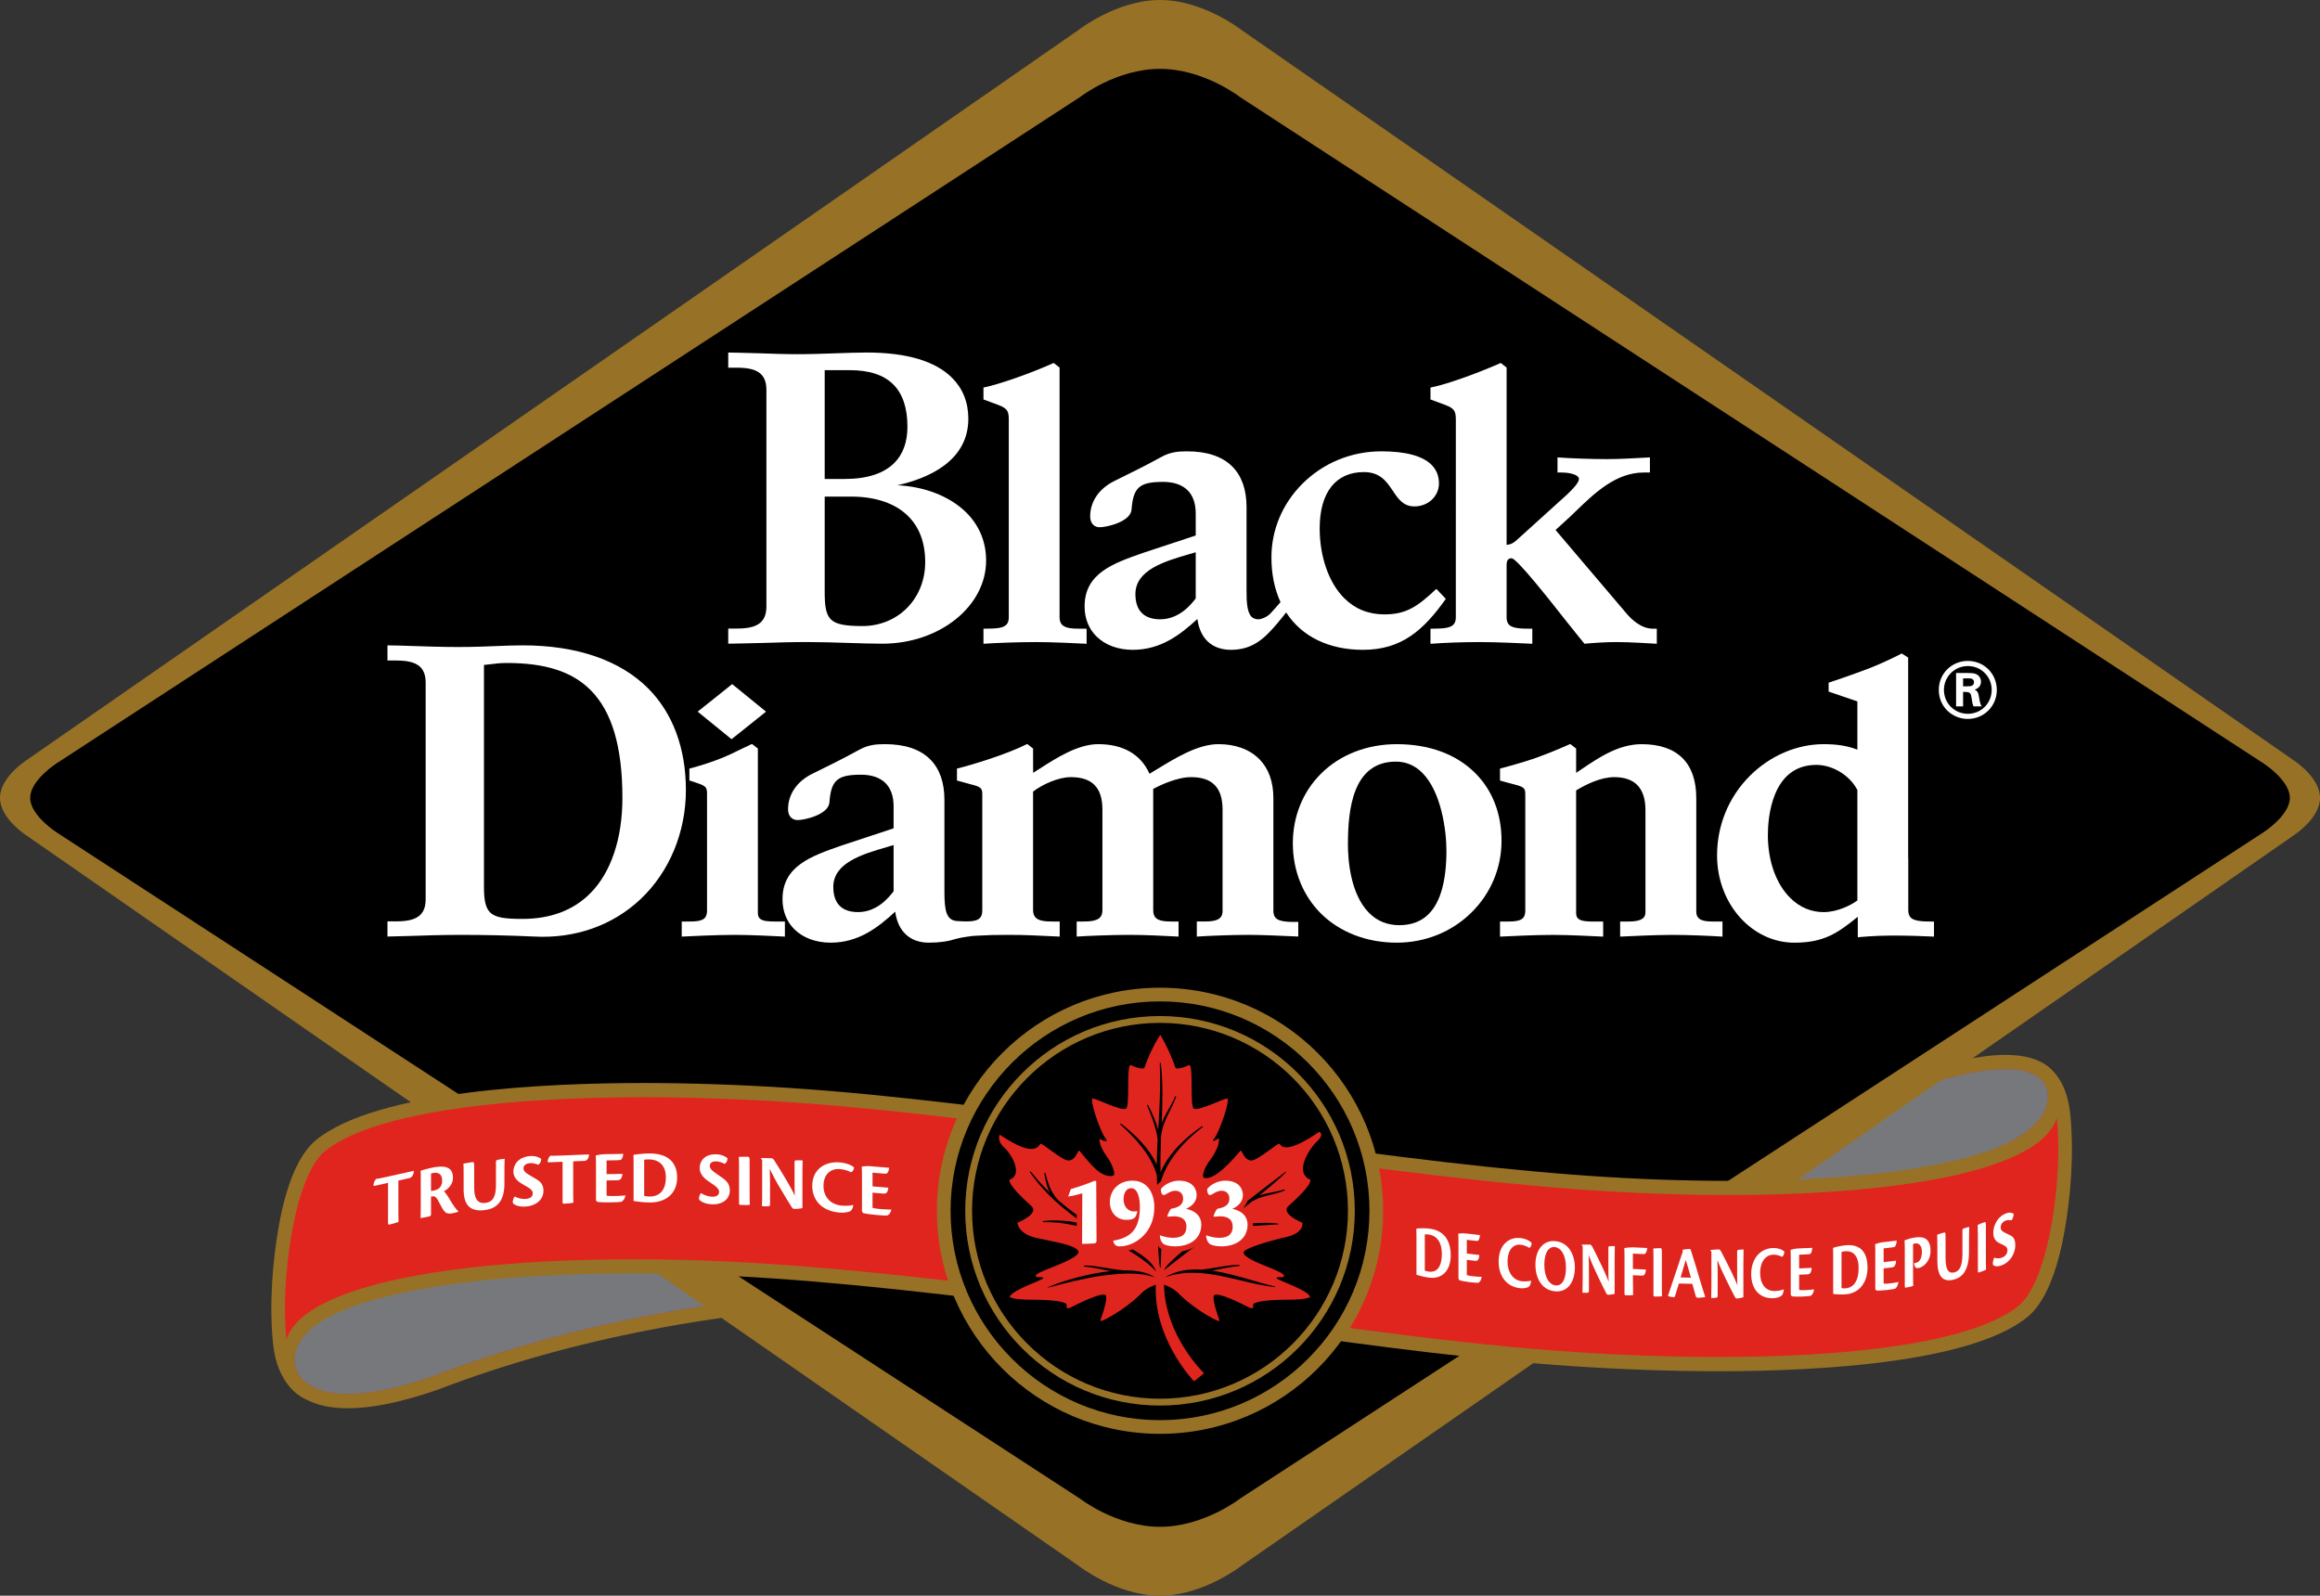
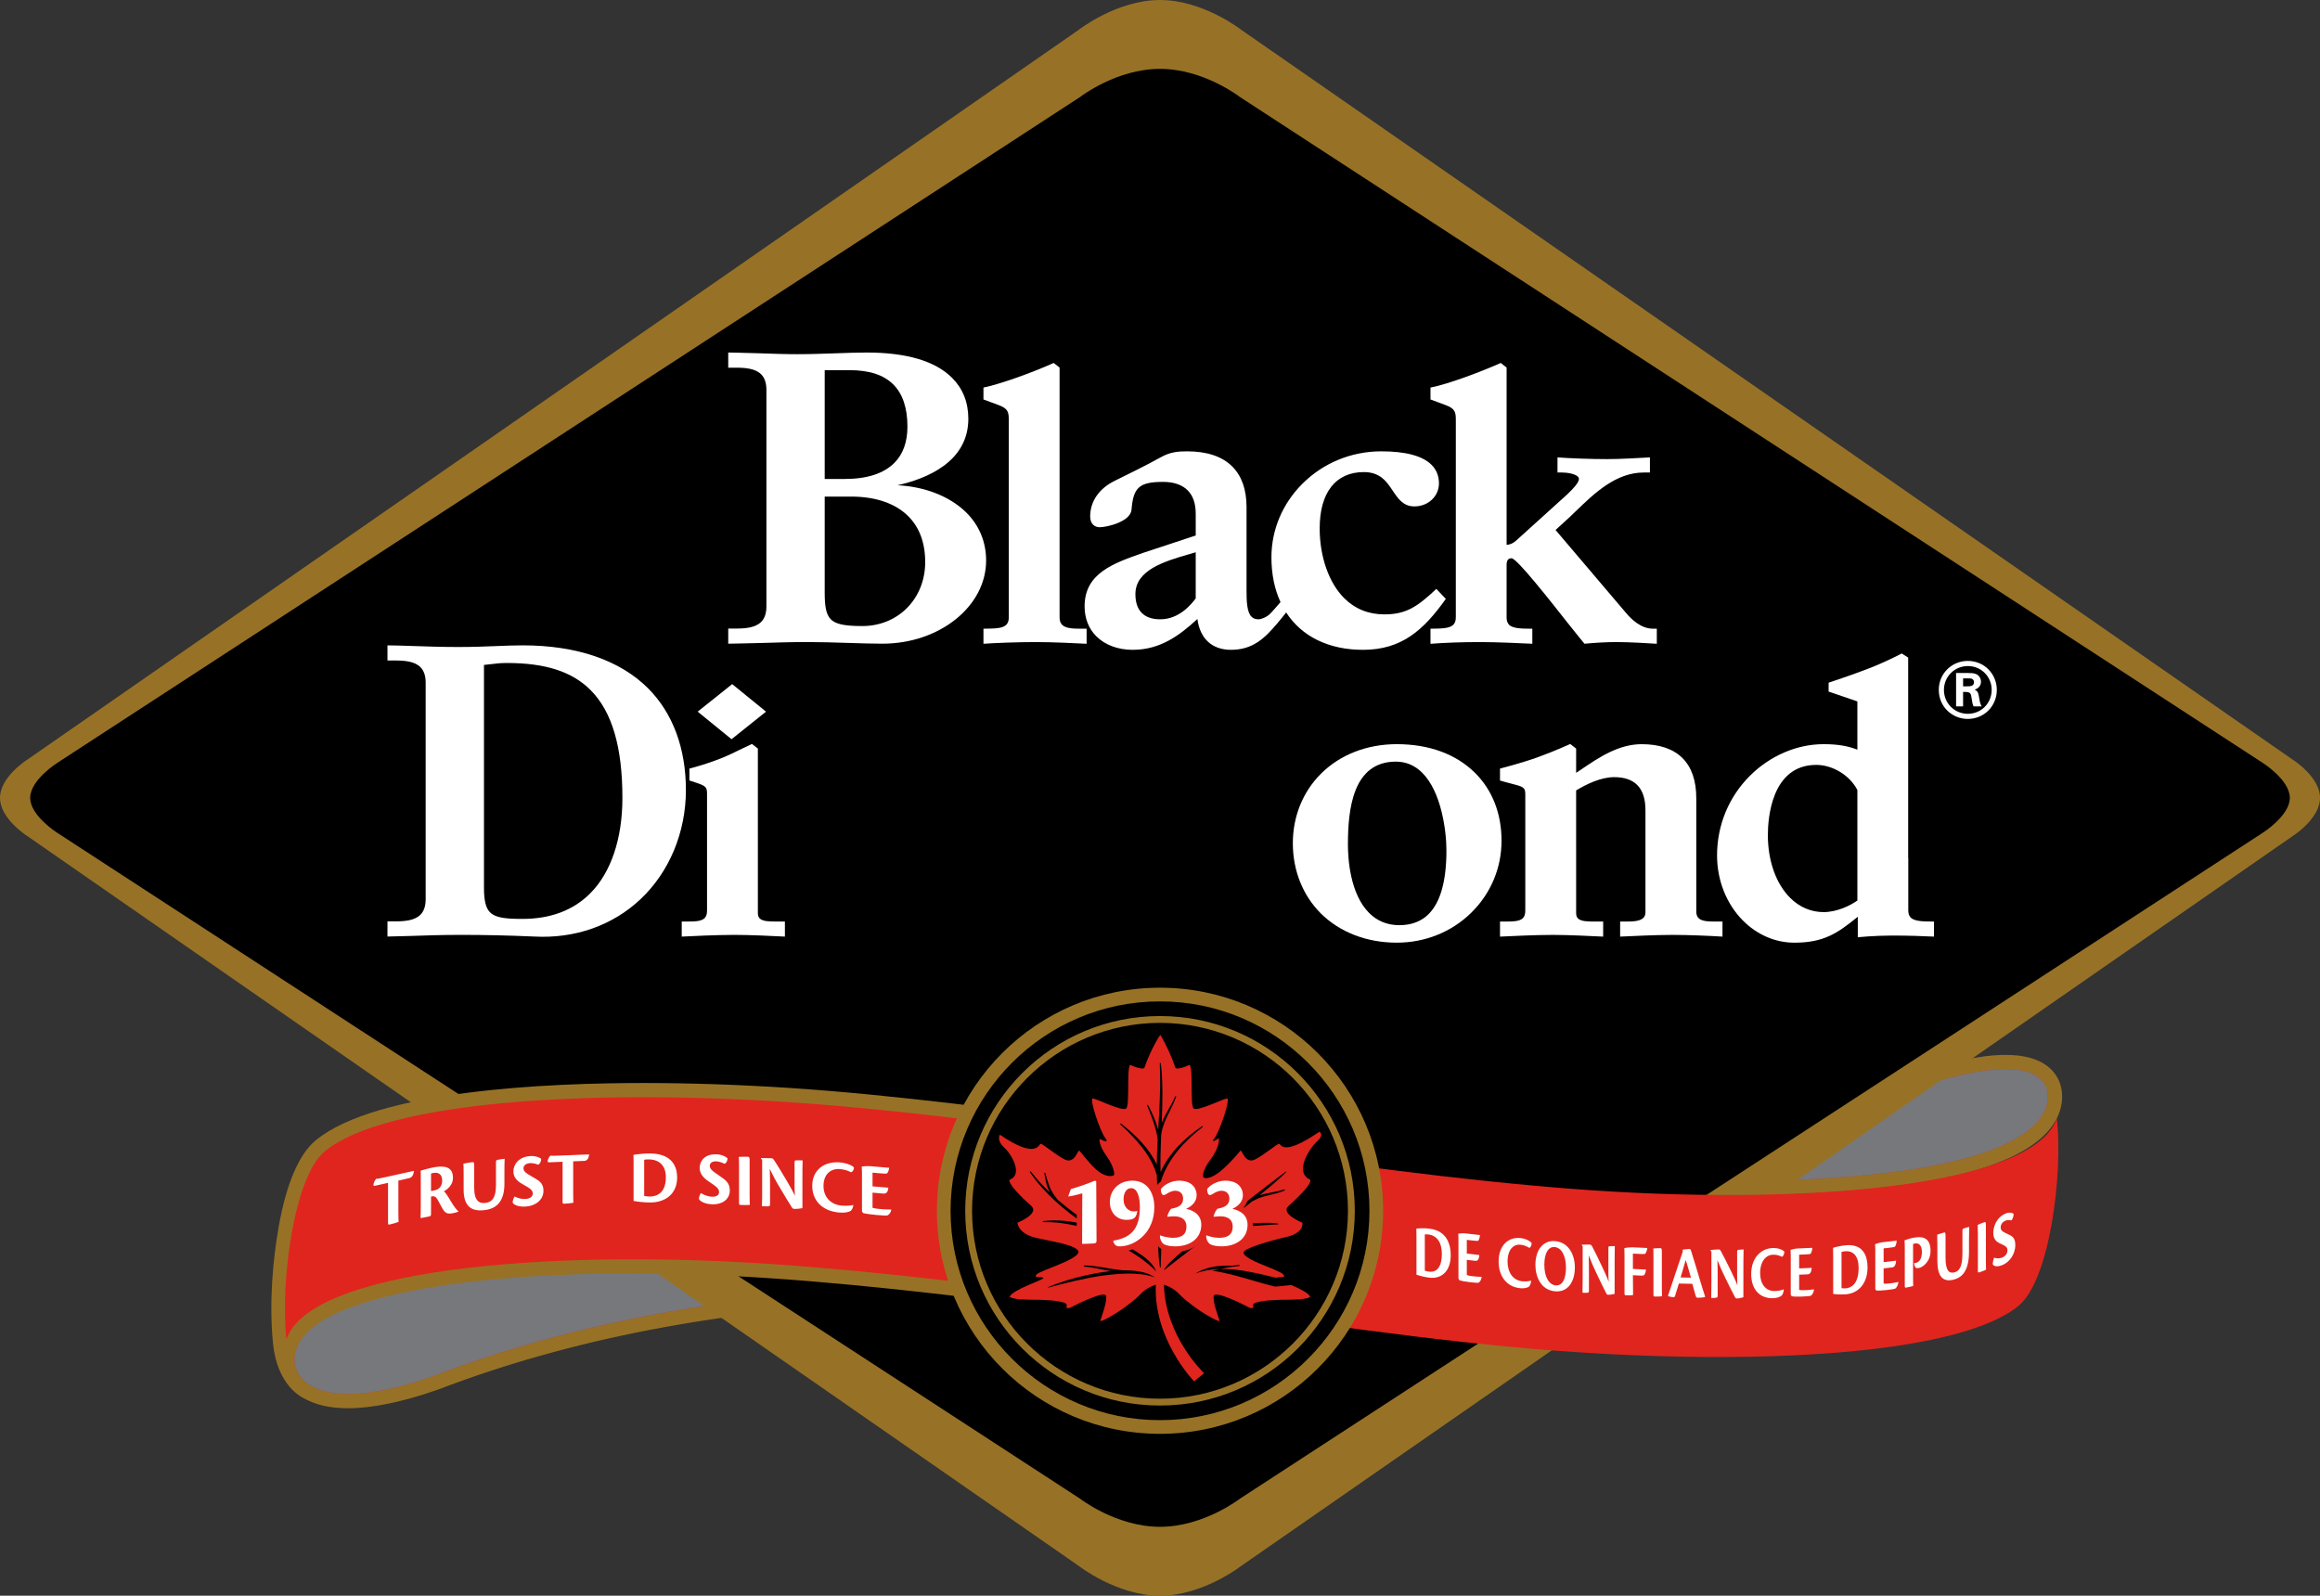
<svg xmlns="http://www.w3.org/2000/svg" xmlns:xlink="http://www.w3.org/1999/xlink" version="1.1" id="Layer_1" x="0px" y="0px" width="424.063px" height="291.701px" viewBox="0 0 424.063 291.701" enable-background="new 0 0 424.063 291.701" xml:space="preserve">
  <rect x="0" y="0" width="424.063" height="291.701" fill="#333333" stroke="none" />
  <path fill="#E0251E" d="M315.494,217.242c-1.28,0-2.584-0.007-3.911-0.021c-14.948-0.156-33.733-1.496-46.742-3.334  c-0.667-0.094-1.151-0.682-1.117-1.354c0.035-0.673,0.577-1.207,1.249-1.232c37.384-1.402,62.4-5.385,83.648-13.318  c7.553-2.557,13.595-3.846,17.998-3.846c6.047,0,8.082,2.419,8.725,4.449c0.363,1.146,0.708,3.476-1.067,6.171  c-3.776,5.732-14.688,9.531-32.43,11.292C334.224,216.841,325.356,217.242,315.494,217.242" />
  <path fill="#977226" d="M366.619,195.437c4.942,0,6.902,1.697,7.485,3.541c1.03,3.257-0.097,12.573-32.387,15.777  c-7.218,0.75-15.968,1.188-26.217,1.188c-1.278,0-2.579-0.007-3.905-0.021c-14.952-0.155-33.671-1.499-46.573-3.321  c33.46-1.254,60.336-4.544,84.054-13.399C357.197,196.452,362.799,195.437,366.619,195.437 M366.62,192.836L366.62,192.836  c-4.547,0-10.729,1.313-18.378,3.901c-0.025,0.009-0.05,0.018-0.075,0.027c-21.111,7.882-46.007,11.841-83.242,13.236  c-1.345,0.05-2.43,1.12-2.499,2.465c-0.068,1.345,0.899,2.52,2.233,2.708c13.06,1.846,31.912,3.19,46.91,3.348  c1.335,0.014,2.645,0.021,3.932,0.021c9.903,0,18.815-0.403,26.486-1.201c18.138-1.8,29.371-5.793,33.374-11.868  c1.514-2.298,1.959-4.95,1.222-7.279C375.949,196.192,373.813,192.836,366.62,192.836" />
  <g>
    <g>
      <defs>
        <rect id="SVGID_1_" x="265.022" y="195.437" width="109.312" height="20.506" />
      </defs>
      <clipPath id="SVGID_2_">
        <use xlink:href="#SVGID_1_" overflow="visible" />
      </clipPath>
      <path clip-path="url(#SVGID_2_)" fill="#77787B" d="M311.597,215.921c-14.953-0.155-33.671-1.499-46.574-3.321    c33.46-1.254,60.336-4.544,84.054-13.399c18.629-6.304,23.993-3.49,25.028-0.223c1.031,3.257-0.096,12.573-32.386,15.777    C333.601,215.599,323.545,216.046,311.597,215.921" />
    </g>
  </g>
  <path fill="#E0251E" d="M63.625,256.132c-8.128,0-10.265-3.967-10.807-5.672c-0.362-1.142-0.706-3.459,1.055-6.161  c3.763-5.773,14.674-9.681,32.43-11.611c8.548-0.969,18.615-1.461,29.916-1.461l0.347,0.001c14.948,0.013,33.733,1.174,46.744,2.888  c0.667,0.089,1.157,0.671,1.128,1.344c-0.028,0.673-0.565,1.213-1.237,1.244c-31.87,1.498-59.232,6.772-83.65,16.121  C73.231,255.024,67.886,256.132,63.625,256.132" />
  <path fill="#977226" d="M116.213,232.526c0.118,0,0.235,0,0.353,0c14.953,0.015,33.671,1.179,46.574,2.878  c-33.514,1.576-60.662,7.249-84.054,16.205c-6.756,2.352-11.767,3.223-15.46,3.223c-6.49,0-8.908-2.689-9.568-4.766  c-1.031-3.247,0.096-12.574,32.386-16.087C94.481,233.068,104.42,232.526,116.213,232.526 M116.213,229.927  c-11.346,0-21.46,0.495-30.062,1.47c-18.152,1.975-29.382,6.077-33.368,12.193c-1.499,2.302-1.938,4.949-1.203,7.264  c0.628,1.979,3.059,6.578,12.046,6.578c4.406,0,9.895-1.132,16.315-3.366c0.025-0.009,0.05-0.018,0.075-0.026  c24.286-9.3,51.516-14.545,83.246-16.037c1.345-0.063,2.419-1.144,2.476-2.488c0.056-1.345-0.924-2.511-2.258-2.687  c-13.061-1.722-31.913-2.887-46.912-2.9H116.213z" />
  <g>
    <g>
      <defs>
        <rect id="SVGID_3_" x="53.829" y="232.526" width="109.311" height="22.306" />
      </defs>
      <clipPath id="SVGID_4_">
        <use xlink:href="#SVGID_3_" overflow="visible" />
      </clipPath>
      <path clip-path="url(#SVGID_4_)" fill="#77787B" d="M116.565,232.526c14.953,0.015,33.671,1.179,46.574,2.879    c-33.514,1.575-60.662,7.249-84.054,16.204c-18.628,6.482-23.993,1.715-25.028-1.543c-1.031-3.246,0.096-12.574,32.386-16.087    C94.562,233.06,104.618,232.516,116.565,232.526" />
    </g>
  </g>
  <path fill="#977226" d="M212.032,291.701c7.905,0,14.874-5.468,14.874-5.468L419.18,152.756c0,0,4.884-3.104,4.884-6.907  c0-3.805-4.884-6.908-4.884-6.908L226.906,5.467c0,0-6.969-5.467-14.876-5.467c-7.907,0-14.875,5.467-14.875,5.467L4.882,138.94  c0,0-4.882,3.104-4.882,6.908c0,3.803,4.882,6.907,4.882,6.907l192.273,133.478C197.155,286.233,204.123,291.701,212.032,291.701" />
  <path d="M212.032,279.106c7.994,0,14.602-5.135,14.602-5.135l187.028-121.776c0,0,4.886-3.096,4.886-6.347s-4.886-6.345-4.886-6.345  L226.634,17.729c0,0-6.607-5.139-14.604-5.139s-14.602,5.139-14.602,5.139L10.4,139.504c0,0-4.882,3.094-4.882,6.345  s4.882,6.347,4.882,6.347l187.028,121.776C197.428,273.972,204.034,279.106,212.032,279.106" />
  <path fill="#FFFFFF" d="M150.744,67.659v19.9h-0.018h3.652c4.09,0,7.145-0.987,9.087-2.93c1.593-1.585,2.402-3.823,2.402-6.643  c0-3.396-0.868-5.989-2.571-7.692c-1.77-1.77-4.402-2.629-8.044-2.629h-4.526L150.744,67.659z M150.744,90.778v17.503  c0,2.35,0.186,4,1.122,4.936c0.886,0.887,2.506,1.229,5.765,1.229c3.124,0,6.011-1.159,8.123-3.27  c2.167-2.169,3.361-5.157,3.361-8.41c0-3.521-1.041-6.342-3.091-8.395c-2.349-2.347-5.964-3.593-10.458-3.593h-4.84H150.744z   M163.975,88.703c4.975,0.226,9.58,1.999,12.554,4.899c2.437,2.367,3.719,5.432,3.719,8.862c0,8.381-8.508,15.206-18.972,15.206  c-1.877,0-3.983-0.07-6.207-0.14c-2.5-0.082-5.082-0.163-7.669-0.163c-2.682,0-5.639,0.094-8.248,0.174  c-2.18,0.064-6.04,0.129-6.04,0.129v-2.768h1.36c1.787,0,3.59-0.15,4.652-1.211c0.647-0.644,0.964-1.577,0.964-2.847V71.269  c0-1.267-0.317-2.199-0.964-2.846c-1.062-1.063-2.865-1.209-4.652-1.209h-1.36v-2.771c0,0,3.744,0.068,5.708,0.138  c2.242,0.082,4.567,0.166,6.912,0.166c2.377,0,4.732-0.084,7.008-0.162c2.032-0.073,3.953-0.142,5.683-0.142  c7.286,0,12.54,1.559,15.607,4.629c1.968,1.967,2.967,4.488,2.967,7.48c0,7.846-7.531,10.949-13.015,12.168L163.975,88.703z" />
  <path fill="#FFFFFF" d="M184.391,76.8c0-1.52-0.153-2.109-1.877-2.757c-0.43-0.143-0.871-0.312-1.293-0.481  c-0.424-0.164-1.459-0.539-1.459-0.539v-2.174c2.889-0.594,8.596-2.592,12.835-4.499l1.078,0.842v45.672  c0,0.599,0.159,1.045,0.467,1.354c0.656,0.656,1.963,0.71,3.364,0.71h1.11v2.757c-1.937-0.098-6.214-0.312-9.272-0.312  c-3.244,0-7.616,0.163-9.582,0.312v-2.757c1.921-0.026,3.451,0,4.165-0.71c0.316-0.31,0.464-0.756,0.464-1.354V76.8z" />
  <path fill="#FFFFFF" d="M275.37,99.606c0.615-0.041,1.128-0.258,1.652-0.686c-0.011,0.01,9.48-8.578,9.48-8.578  c0.979-0.935,2.109-2.106,2.109-2.802c0-0.146-0.063-0.276-0.188-0.406c-0.501-0.498-1.854-0.759-2.935-0.759h-0.8v-2.759  c2.402,0.173,6.063,0.312,9.039,0.312c2.58,0,5.698-0.203,7.855-0.314v2.762h-1.113c-5.115,0-9.029,3.778-12.477,7.114l-0.993,0.957  l-2.664,2.438l12.798,15.066c1.119,1.357,2.886,2.976,4.984,2.976h0.725v2.759c-1.457-0.091-4.971-0.313-7.391-0.313  c-1.802,0-3.951,0.126-5.828,0.307c0,0-1.729-2.092-3.204-3.974c-2.968-3.771-9.146-11.627-10.104-11.649  c-0.462,0-0.929,0.151-0.929,1.245v9.563c0,0.598,0.151,1.034,0.454,1.35c0.723,0.714,2.451,0.716,4.248,0.714v2.754  c-2.126-0.099-6.525-0.309-9.583-0.309c-3.271,0-6.534,0.123-9.032,0.318v-2.764c1.829-0.023,3.453,0,4.164-0.709  c0.314-0.311,0.468-0.757,0.468-1.354V76.8c0-1.52-0.157-2.109-1.884-2.756c-0.425-0.144-0.869-0.313-1.294-0.482  c-0.416-0.165-1.454-0.54-1.454-0.54v-2.174c3.293-0.619,9.909-3.162,12.837-4.499l1.076,0.842v32.389L275.37,99.606z" />
  <path fill="#FFFFFF" d="M218.561,100.956c-0.402,0.121-0.827,0.243-1.27,0.372c-4.346,1.266-9.755,2.839-9.755,7.278  c0,1.515,0.393,2.677,1.172,3.449c0.764,0.767,1.893,1.155,3.359,1.155c3.573,0,5.759-2.86,6.494-3.812V100.956z M218.561,93.893  c0-1.853-0.496-3.286-1.481-4.268c-1-1.002-2.543-1.533-4.463-1.533c-4.343,0-5.479,0.994-5.787,5.069  c-0.175,2.218-4.521,3.221-5.82,3.221c-0.48,0-0.899-0.162-1.206-0.47c-0.349-0.351-0.537-0.867-0.537-1.496  c0-2.745,1.625-5.11,4.455-6.502l0.184-0.095c2.519-1.232,5.372-2.632,8.277-4.233c1.771-0.995,3.231-1.078,4.824-1.078  c3.626,0,6.4,0.933,8.24,2.776c1.725,1.728,2.602,4.22,2.602,7.407v15.24c0,1.978,0.07,3.971,0.91,4.813  c0.317,0.31,0.73,0.466,1.267,0.466c0.615,0,1.577-0.479,2.024-0.902c0.412-0.388,1.625-1.795,2.01-2.239  c-1.102-2.386-1.661-5.139-1.661-8.187c0-5.023,2.007-9.796,5.648-13.438c3.834-3.826,8.956-5.938,14.445-5.938  c4.448,0,7.537,0.83,9.179,2.473c0.893,0.896,1.349,2.033,1.349,3.384c0,2.357-1.971,4.21-4.484,4.21  c-2.041,0-2.975-1.394-3.956-2.858c-1.128-1.68-2.289-3.417-5.302-3.417c-5.124,0-8.06,3.745-8.06,10.283  c0,5.186,1.673,9.958,4.483,12.767c1.97,1.966,4.437,2.964,7.347,2.964c4.042,0,6.089-1.467,9.495-4.661l1.732,1.829  c-4.119,5.784-8.121,9.311-15.154,9.311c-6.22,0-11.187-2.423-14.031-6.834c-0.311,0.394-0.946,1.214-1.655,2.042  c-2.233,2.624-4.407,4.792-8.425,4.792c-3.45,0-5.665-2.02-6.143-5.635c-3.16,2.897-6.699,5.635-11.821,5.635  c-2.697,0-5.059-0.88-6.66-2.481c-1.4-1.399-2.138-3.29-2.138-5.464c0-6.048,5.224-7.868,10.752-9.799  c0.01,0,8.265-2.727,9.561-3.156V93.893z" />
  <path fill="#FFFFFF" d="M88.463,121.538v40.726c0,2.382,0.331,3.731,1.113,4.516c1.007,1.008,2.853,1.199,5.918,1.199  c5.128,0,9.289-1.565,12.374-4.653c3.804-3.801,5.899-10.001,5.899-17.456c0-9.354-1.907-15.81-5.833-19.734  c-3.367-3.366-8.232-4.94-15.295-4.94c-1.177,0-1.939,0.099-2.819,0.206c-0.425,0.051-0.855,0.103-1.367,0.152L88.463,121.538z   M72.188,168.431c1.789,0,3.587-0.149,4.653-1.208c0.649-0.647,0.964-1.58,0.964-2.845v-39.58c0-1.268-0.315-2.198-0.964-2.848  c-1.066-1.059-2.864-1.21-4.653-1.21h-1.364v-2.766c1.416,0.016,2.685,0.049,4.377,0.11c2.475,0.084,5.558,0.191,8.569,0.191  c2.784,0,5.06-0.095,7.071-0.175c1.636-0.067,3.192-0.127,4.734-0.127c9.831,0,17.742,2.713,22.877,7.845  c4.527,4.53,6.921,10.965,6.921,18.613c0,7.688-3.012,14.952-8.273,19.923c-5.113,4.832-12.03,7.264-19.481,6.847  c-4.692-0.206-9.091-0.303-13.456-0.303c-3.329,0-6.818,0.115-9.37,0.204c-1.63,0.054-3.969,0.099-3.969,0.099v-2.771H72.188z" />
  <path fill="#FFFFFF" d="M138.528,166.915c0,0.428,0.112,0.748,0.335,0.974c0.57,0.57,1.838,0.57,3.176,0.57h1.43v2.756  c-2.277-0.112-6.218-0.315-9.192-0.315c-3.292,0-8.28,0.239-9.665,0.315v-2.756h0.802c1.481,0,2.758,0,3.384-0.623  c0.292-0.299,0.439-0.746,0.439-1.369v-21.14c0-1.164,0-1.56-1.52-2.083l-0.571-0.199c-0.385-0.135-1.135-0.369-1.135-0.369v-2.177  l0.189-0.048c2.042-0.539,3.977-1.176,5.904-1.948c1.007-0.41,2.035-0.911,3.025-1.402c0.721-0.359,2.319-1.102,2.319-1.102  l1.08,0.839V166.915z" />
-   <path fill="#FFFFFF" d="M163.338,154.482c-0.401,0.123-0.826,0.246-1.267,0.377c-4.346,1.263-9.756,2.839-9.756,7.274  c0,1.515,0.395,2.675,1.166,3.451c0.768,0.77,1.9,1.151,3.366,1.151c3.57,0,5.758-2.855,6.491-3.813V154.482z M163.336,151.422  l0.002-4.005c0-1.847-0.496-3.28-1.478-4.261c-1.002-1.008-2.544-1.538-4.462-1.538c-4.347,0-5.486,0.995-5.793,5.071  c-0.171,2.218-4.518,3.223-5.818,3.223c-0.481,0-0.898-0.165-1.206-0.473c-0.35-0.35-0.535-0.869-0.535-1.496  c0-2.739,1.626-5.113,4.452-6.504l0.185-0.088c2.518-1.235,5.374-2.637,8.28-4.238c1.766-0.995,3.231-1.076,4.825-1.076  c3.622,0,6.399,0.936,8.236,2.776c1.729,1.723,2.604,4.217,2.604,7.41v16.784c0,3.433,0.345,5.199,2.231,5.354  c0,0,1.523,0.129,2.503,0.053c1.347-0.106,2.187-0.469,2.187-1.948v-21.139c0-1.071-0.08-1.428-1.699-1.846  c-0.471-0.109-0.929-0.247-1.375-0.377c-0.441-0.132-1.556-0.42-1.556-0.42v-2.187c3.018-0.742,9.182-2.64,12.843-4.496l1.068,0.835  l0.011,4.439l1.087-0.688c3.161-2.032,7.095-4.553,10.811-4.553c4.561,0,7.798,1.873,9.372,5.415l1.266-0.768  c3.569-2.178,7.614-4.647,11.328-4.647c3.103,0,5.675,0.936,7.44,2.698c1.728,1.724,2.61,4.146,2.61,7.187v20.545  c0,1.655,1.059,1.986,3.284,2.068h1.264l0.002,2.668c-3-0.127-6.607-0.304-9.041-0.304c-3.13,0-7.293,0.164-9.504,0.315v-2.757h1.35  c1.11,0,2.329-0.086,2.925-0.682c0.29-0.285,0.432-0.693,0.432-1.234v-18.524c0-2.071-0.479-3.548-1.46-4.531  c-0.954-0.952-2.366-1.421-4.325-1.421c-2.594,0-5.788,1.561-6.892,2.146l0.004,22.183c0,0.63,0.152,1.088,0.468,1.398  c0.583,0.58,1.731,0.666,2.889,0.666h1.272v2.757c-3.153-0.161-6.066-0.315-9.035-0.315c-3.065,0-7.985,0.19-9.587,0.315v-2.757  h1.19c1.15,0,2.423-0.086,3.045-0.71c0.317-0.315,0.469-0.758,0.469-1.354v-18.376c0-2.071-0.48-3.548-1.46-4.531  c-0.948-0.952-2.366-1.421-4.328-1.421c-2.258,0-5.145,1.316-6.887,2.636v21.692c0,0.59,0.159,1.035,0.478,1.354  c0.657,0.653,1.886,0.71,3.196,0.71h1.192v2.757c-4.009-0.188-6.372-0.315-9.272-0.315c-2.896,0-3.577,0.036-5.831,0.151  l-0.782,0.045c0,0-2.045,0.238-3.01,0.518c-1.482,0.476-3.075,0.711-5.016,0.711c-3.449,0-5.672-2.063-6.156-5.678l0.001,0.012  c-3.154,2.898-6.685,5.666-11.808,5.666c-2.691,0-5.054-0.882-6.656-2.482c-1.396-1.4-2.138-3.292-2.138-5.465  c0-6.052,5.224-7.869,10.759-9.798C153.787,154.578,162.02,151.861,163.336,151.422" />
  <path fill="#FFFFFF" d="M246.382,154.367c0,2.6,0.376,9.032,3.893,12.545c1.473,1.468,3.323,2.214,5.505,2.214  c2.207,0,4.017-0.682,5.363-2.038c2.154-2.153,3.244-6.058,3.244-11.601c0-3.64-0.928-10.731-4.419-14.22  c-1.351-1.354-2.975-2.038-4.817-2.038C247.295,139.229,246.382,147.863,246.382,154.367 M255.308,136.037  c5.926,0,10.889,1.831,14.354,5.296c3.14,3.139,4.797,7.414,4.797,12.365c0,4.993-1.974,9.669-5.559,13.173  c-3.594,3.518-8.426,5.453-13.593,5.453c-5.498,0-10.433-1.912-13.905-5.374c-3.28-3.286-5.089-7.834-5.089-12.809  c0-4.876,1.815-9.378,5.117-12.681C244.926,137.962,249.854,136.037,255.308,136.037" />
  <path fill="#FFFFFF" d="M288.094,144.494c1.881-1.141,4.516-2.43,6.962-2.43c1.841,0,3.255,0.482,4.204,1.433  c0.999,0.999,1.506,2.545,1.506,4.595v18.677c0,0.432-0.128,0.766-0.378,1.02c-0.67,0.671-2.144,0.671-3.216,0.671h-1.033v2.756  c1.983-0.094,6.526-0.315,9.581-0.315c2.899,0,6.737,0.164,9.125,0.315v-2.756h-1.196c-1.255,0-2.551,0-3.178-0.631  c-0.282-0.279-0.416-0.675-0.416-1.209v-20.697c0-3.202-0.844-5.666-2.515-7.337c-1.694-1.691-4.204-2.548-7.465-2.548  c-4.2,0-7.764,2.398-10.908,4.521l-1.063,0.708l-0.01,0.006v-4.434l-1.076-0.835c0,0-3.008,1.369-5.976,2.433  c-2.966,1.068-6.864,2.063-6.864,2.063v2.188c0,0,2.462,0.688,2.936,0.795c1.614,0.418,1.687,0.776,1.687,1.846v21.14  c0,0.621-0.144,1.07-0.438,1.369c-0.624,0.623-1.903,0.623-3.386,0.623h-0.798v2.756c1.993-0.094,6.377-0.315,9.663-0.315  c2.973,0,7.146,0.219,9.192,0.315v-2.756h-1.433c-1.336,0-2.598,0-3.171-0.571c-0.227-0.225-0.336-0.548-0.336-0.973V144.494z" />
  <path fill="#FFFFFF" d="M348.806,156.831v9.563c0,0.596,0.145,1.04,0.454,1.348c0.714,0.718,2.449,0.718,4.247,0.718v2.756  c-2.132-0.101-4.625-0.193-7.684-0.193c-3.275,0-6.245,0.314-6.245,0.314v-3.748c-3.722,3.025-6.229,4.736-11.592,4.736  c-3.461,0-6.792-1.43-9.377-4.02c-3.026-3.022-4.756-7.362-4.756-11.921c0-5.521,2.129-10.692,5.995-14.556  c3.682-3.679,8.588-5.792,13.476-5.792c2.479,0,4.353,0.3,6.16,0.998l0.018,0.003v-8.819l-5.255-1.791v-1.63  c0,0,4.478-1.483,7.344-2.603c3.376-1.318,6.021-2.737,6.021-2.737l1.175,0.753v36.6L348.806,156.831z M339.502,164.616v-20.191  c-1.374-2.693-4.518-4.599-7.511-4.599c-8.209,0-8.85,9.813-8.85,12.823c0,4.707,1.479,8.888,4.065,11.471  c1.71,1.711,3.828,2.616,6.117,2.616C335.902,166.736,338.384,165.429,339.502,164.616" />
  <polygon fill="#FFFFFF" points="139.777,130.291 133.87,135.006 133.715,135.131 133.556,135.001 127.766,130.287 127.522,130.093   127.768,129.897 133.673,125.186 133.831,125.057 133.989,125.186 139.777,129.897 140.02,130.095 " />
  <path fill-rule="evenodd" clip-rule="evenodd" fill="#FFFFFF" d="M359.674,120.818c-2.855,0-5.29,2.251-5.29,5.303  c0,3.143,2.526,5.303,5.29,5.303c2.988,0,5.301-2.343,5.316-5.272C365.004,123.252,362.753,120.818,359.674,120.818   M359.687,130.485c-2.41,0-4.363-1.913-4.363-4.364c0-2.398,1.913-4.364,4.377-4.364c2.492,0,4.364,1.993,4.351,4.377  C364.037,128.545,362.152,130.485,359.687,130.485 M361.707,127.266c-0.135-0.861-0.404-1.011-0.767-1.198  c0.215-0.081,1.157-0.377,1.157-1.441c0-0.552-0.296-1.213-1.037-1.455c-0.39-0.134-0.808-0.134-1.428-0.147h-2.088v6.102h1.28  v-2.64h0.309c1.051,0.026,1.119,0.2,1.28,1.319c0.068,0.484,0.135,0.942,0.323,1.32h1.469  C361.909,128.585,361.829,128.02,361.707,127.266 M359.593,125.461h-0.768v-1.455h0.579c0.754,0,0.835,0,1.037,0.081  c0.31,0.135,0.378,0.445,0.378,0.619C360.819,125.474,360.064,125.461,359.593,125.461" />
  <path fill="#977226" d="M117.899,197.978c-17.694-0.017-49.041,1.321-60.177,10.468c-3.164,2.599-5.442,8.234-6.771,15.761  c-1.094,6.195-1.771,13.891-1.057,21.3c0.736,7.648,5.122,10.082,6.401,10.347c-2.66-2.413-3.339-6.589-2.09-9.43  c1.306-2.97,4.633-6.901,19.411-10.096c10.757-2.325,25.35-3.546,42.203-3.531c8.18,0.009,16.673,0.308,25.244,0.891  c19.501,1.327,40.845,3.953,71.123,8.042l2.946,0.397v-2.972v-29.876v-2.282l-2.263-0.298c-2.482-0.327-5.038-0.667-7.651-1.014  c-19.591-2.605-41.797-5.559-60.949-6.808C135.235,198.288,126.363,197.985,117.899,197.978" />
  <path fill-rule="evenodd" clip-rule="evenodd" fill="#E0251E" d="M212.532,209.275c-20.797-2.737-46.78-6.392-68.429-7.804  c-37.219-2.428-73.709-0.066-84.729,8.983c-5.704,4.685-8.16,24.078-7.022,34.408c4.115-12.663,46.775-16.636,88.886-13.771  c20.178,1.372,41.982,4.101,71.294,8.059V209.275z" />
  <path fill="#FFFFFF" d="M70.928,216.232l-2.4,0.535c-0.235,0.052-0.331-0.025-0.221-0.414c0.124-0.447,0.29-0.652,0.441-0.854  c0.235,0.005,0.635-0.071,1.959-0.365l4.952-1.103c-0.069,0.884-0.441,1.19-0.745,1.314l-2.096,0.467v5.855  c0,0.966,0.027,1.422,0.042,1.699c-0.414,0.162-0.995,0.333-1.615,0.472c-0.22,0.049-0.317,0.028-0.317-0.182V216.232z" />
  <path fill="#FFFFFF" d="M78.785,221.952c0,0.281-0.07,0.349-0.336,0.417c-0.392,0.104-1.271,0.254-1.579,0.302  c0.027-0.564,0.042-1.394,0.042-2.57v-4.692c0-0.687,0-1.022-0.028-1.396c0.349-0.138,1.957-0.556,2.628-0.66  c2.292-0.355,3.284,0.274,3.284,1.998c0,1.232-0.992,2.073-1.663,2.429c0.223,0.134,0.684,0.805,1.146,1.602  c0.643,1.105,1.174,1.793,1.509,2.049v0.042c-0.125,0.104-0.769,0.273-1.188,0.339c-0.601,0.093-1.006,0.03-1.37-0.376  c-0.307-0.345-0.558-0.88-1.16-1.991c-0.419-0.775-0.726-0.798-1.061-0.745c-0.084,0.013-0.155,0.023-0.224,0.034V221.952z   M78.785,217.724c0.307-0.006,1.09-0.226,1.271-0.353c0.21-0.13,0.769-0.553,0.769-1.562c0-1.135-0.698-1.53-1.495-1.407  c-0.182,0.029-0.42,0.079-0.545,0.127V217.724z" />
  <path fill="#FFFFFF" d="M86.674,217.088c0,2.521,0.971,2.924,1.997,2.816c1.041-0.108,1.984-0.641,1.984-3.26v-4.23  c0-0.28,0.113-0.348,0.31-0.396c0.422-0.087,0.998-0.161,1.279-0.189c-0.027,0.563-0.042,1.391-0.042,2.554v2.031  c0,3.796-2.025,4.637-3.756,4.817c-2.476,0.259-3.7-0.916-3.7-3.774v-2.927c0-0.938-0.013-1.512-0.042-1.803  c0.267-0.07,1.351-0.254,1.66-0.284c0.267-0.029,0.31,0.106,0.31,0.793V217.088z" />
  <path fill="#FFFFFF" d="M96.955,211.33c0.917-0.062,1.706,0.275,1.96,0.511c0.028,0.265-0.112,0.848-0.55,1.074  c-0.338-0.159-1.014-0.323-1.452-0.293c-0.832,0.057-1.227,0.462-1.227,0.938c0,0.603,0.452,0.895,1.777,1.658  c0.987,0.563,1.875,1.021,1.875,2.435c0,1.793-1.565,2.797-3.214,2.909c-0.974,0.066-1.692-0.122-2.059-0.363  c-0.268-0.163-0.352-0.284-0.352-0.466c0-0.309,0.239-0.913,0.366-1.006c0.508,0.287,1.325,0.499,1.96,0.454  c0.832-0.057,1.34-0.399,1.34-1.016c0-0.49-0.254-0.823-1.791-1.656c-1.452-0.782-1.748-1.646-1.748-2.374  c0-1.022,0.719-2.641,3.101-2.804L96.955,211.33z" />
  <path fill="#FFFFFF" d="M102.834,212.377l-2.458,0.101c-0.24,0.011-0.339-0.084-0.227-0.452c0.128-0.426,0.297-0.602,0.453-0.775  c0.24,0.046,0.65,0.043,2.006-0.013l5.073-0.209c-0.071,0.87-0.452,1.111-0.763,1.18l-2.147,0.089v5.854  c0,0.967,0.028,1.428,0.042,1.708c-0.424,0.088-1.018,0.154-1.654,0.18c-0.225,0.01-0.325-0.028-0.325-0.238V212.377z" />
-   <path fill="#FFFFFF" d="M108.938,212.976c0-0.658,0-1.148-0.042-1.764c0.424-0.105,1.117-0.215,1.754-0.226  c0.636-0.01,2.234-0.036,3.281-0.054c-0.098,0.717-0.255,0.888-0.425,1.086c-0.212,0.073-0.763,0.083-1.385,0.093l-1.246,0.021  v2.508l2.901-0.048c-0.071,0.884-0.425,1.155-0.934,1.164l-1.967,0.033v2.772c0.327,0.064,0.68,0.087,1.161,0.079  c0.551-0.009,1.542-0.025,2.263-0.107l0.029,0.027c-0.142,0.633-0.383,0.903-0.75,1.134c-0.199,0.045-0.906,0.084-2.023,0.103  c-1.175,0.02-2.065-0.036-2.405-0.101l-0.212-0.276V212.976z" />
  <path fill="#FFFFFF" d="M115.81,212.694c0-0.952-0.014-1.232-0.029-1.569c0.34-0.095,1.839-0.278,3.056-0.268  c4.173,0.035,4.936,2.604,4.936,4.397c0,2.956-2.122,4.591-4.993,4.566c-1.018-0.009-2.009-0.115-2.97-0.277V212.694z   M117.747,218.622c0.325,0.072,0.595,0.104,1.019,0.106c1.188,0.01,2.942-0.55,2.942-3.519c0-2.144-1.202-3.246-3.112-3.263  c-0.453-0.004-0.664,0.022-0.849,0.063V218.622z" />
  <path fill="#FFFFFF" d="M131.011,211.012c0.919,0.037,1.71,0.46,1.964,0.723c0.028,0.268-0.112,0.836-0.551,1.015  c-0.339-0.195-1.017-0.433-1.455-0.45c-0.834-0.032-1.229,0.33-1.229,0.806c0,0.603,0.452,0.942,1.78,1.85  c0.989,0.67,1.879,1.224,1.879,2.639c0,1.793-1.569,2.627-3.221,2.562c-0.976-0.039-1.696-0.306-2.063-0.587  c-0.269-0.192-0.354-0.322-0.354-0.504c0-0.309,0.24-0.887,0.368-0.966c0.508,0.342,1.328,0.641,1.964,0.666  c0.833,0.033,1.342-0.255,1.342-0.871c0-0.49-0.254-0.851-1.794-1.851c-1.455-0.94-1.752-1.835-1.752-2.563  c0-1.023,0.721-2.563,3.108-2.468H131.011z" />
  <path fill="#FFFFFF" d="M135.085,213.263c0-0.938-0.014-1.514-0.042-1.781c0.268-0.027,1.354-0.037,1.665-0.021  c0.269,0.015,0.311,0.157,0.311,0.787v6.275c0,0.98,0.028,1.445,0.042,1.726c-0.24,0.057-1.298,0.041-1.652,0.021  c-0.225-0.013-0.324-0.06-0.324-0.298V213.263z" />
  <path fill="#FFFFFF" d="M139.087,211.766v-0.057c0.353-0.017,1.664,0.005,1.96,0.025c0.155,0.01,0.268,0.117,0.408,0.281  c0.438,0.675,1.552,2.435,2.398,3.908c0.591,1.05,1.128,1.928,1.438,2.692c-0.057-1.026-0.057-1.475-0.057-2.189v-3.936  c0-0.322,0.071-0.374,0.31-0.372c0.396-0.013,0.832-0.011,1.171,0.014c-0.028,0.6-0.043,1.411-0.043,2.574v6.149  c-0.127,0.033-1.015,0.167-1.508,0.132c-0.212-0.015-0.282-0.076-0.409-0.253c-0.635-0.969-1.128-1.83-2.072-3.395  c-0.931-1.551-1.41-2.467-1.989-3.67c0.057,1.362,0.057,2.077,0.057,2.791v3.712c0,0.279-0.085,0.316-0.31,0.343  c-0.254,0.024-0.691,0.022-1.17-0.025c0.028-0.559,0.042-1.37,0.042-2.547v-5.883L139.087,211.766z" />
  <path fill="#FFFFFF" d="M155.965,220.307c0,0.35-0.226,0.878-0.493,1.067c-0.366,0.209-1.086,0.363-2.002,0.29  c-3.215-0.254-5.005-2.243-5.005-4.891c0-2.899,2.199-4.505,5.019-4.283c1.381,0.109,2.369,0.636,2.594,0.905  c0.071,0.313-0.197,0.825-0.536,0.896c-0.521-0.266-1.156-0.512-2.03-0.58c-1.608-0.127-2.988,0.871-2.988,3.098  c0,1.877,1.183,3.413,3.383,3.587c0.945,0.074,1.692-0.035,2.044-0.119L155.965,220.307z" />
  <path fill="#FFFFFF" d="M157.556,215.012c0-0.658,0-1.148-0.042-1.769c0.422-0.063,1.112-0.1,1.746-0.044  c0.634,0.054,2.226,0.191,3.268,0.281c-0.099,0.706-0.254,0.86-0.423,1.042c-0.211,0.053-0.761,0.004-1.38-0.049l-1.239-0.108v2.508  l2.886,0.25c-0.07,0.877-0.421,1.112-0.929,1.068l-1.957-0.17v2.773c0.323,0.099,0.675,0.157,1.154,0.198  c0.55,0.048,1.535,0.133,2.254,0.125l0.028,0.03c-0.14,0.618-0.381,0.864-0.747,1.056c-0.197,0.025-0.901-0.007-2.014-0.104  c-1.168-0.102-2.056-0.248-2.394-0.348l-0.211-0.298V215.012z" />
-   <path fill="#977226" d="M310.419,250.646c17.694,0.186,49.041-0.854,60.177-9.895c3.164-2.568,5.442-8.182,6.771-15.696  c1.094-6.184,1.771-13.873,1.057-21.289c-0.735-7.656-4.972-9.6-6.251-9.876c2.66,2.439,3.189,6.089,1.94,8.917  c-1.306,2.957-4.633,6.858-19.411,9.911c-10.757,2.223-25.35,3.305-42.203,3.129c-8.18-0.086-16.673-0.466-25.244-1.131  c-19.501-1.512-40.845-4.342-71.123-8.72l-2.946-0.427v2.973v29.876v2.283l2.263,0.318c2.482,0.352,5.038,0.715,7.651,1.087  c19.591,2.792,41.797,5.956,60.948,7.389C293.083,250.17,301.955,250.558,310.419,250.646" />
  <path fill-rule="evenodd" clip-rule="evenodd" fill="#E0251E" d="M215.787,238.445c20.797,2.936,46.78,6.837,68.429,8.456  c37.219,2.783,73.709,0.77,84.729-8.176c5.704-4.63,8.16-24,7.022-34.341c-4.115,12.624-46.775,16.189-88.887,12.924  c-20.178-1.565-41.981-4.501-71.293-8.739V238.445z" />
  <path fill="#FFFFFF" d="M258.909,226.172c0-0.952-0.011-1.234-0.022-1.571c0.268-0.065,1.446-0.117,2.403,0.001  c3.281,0.403,3.882,3.04,3.882,4.833c0,2.956-1.669,4.403-3.927,4.126c-0.801-0.098-1.579-0.292-2.336-0.539V226.172z   M260.434,232.271c0.256,0.102,0.467,0.155,0.801,0.196c0.934,0.115,2.313-0.29,2.313-3.26c0-2.143-0.945-3.352-2.447-3.536  c-0.356-0.044-0.522-0.036-0.667-0.012V232.271z" />
  <path fill="#FFFFFF" d="M266.586,227.288c0-0.658,0-1.148-0.033-1.769c0.334-0.06,0.88-0.096,1.38-0.038  c0.501,0.058,1.759,0.203,2.584,0.296c-0.077,0.706-0.201,0.859-0.334,1.04c-0.167,0.052-0.602,0.001-1.092-0.055l-0.979-0.112  v2.508l2.283,0.262c-0.056,0.875-0.334,1.109-0.735,1.063l-1.548-0.177v2.773c0.256,0.099,0.534,0.159,0.912,0.202  c0.436,0.05,1.215,0.14,1.783,0.134l0.022,0.031c-0.111,0.618-0.301,0.862-0.591,1.053c-0.155,0.024-0.713-0.012-1.593-0.112  c-0.925-0.106-1.625-0.257-1.893-0.356l-0.167-0.3V227.288z" />
  <path fill="#FFFFFF" d="M279.865,234.134c0,0.351-0.179,0.879-0.391,1.068c-0.29,0.209-0.859,0.362-1.584,0.29  c-2.543-0.252-3.961-2.242-3.961-4.89c0-2.899,1.741-4.506,3.972-4.284c1.094,0.109,1.874,0.635,2.053,0.904  c0.056,0.313-0.156,0.825-0.424,0.896c-0.413-0.265-0.915-0.511-1.606-0.579c-1.271-0.127-2.364,0.871-2.364,3.099  c0,1.877,0.937,3.412,2.677,3.585c0.747,0.074,1.339-0.034,1.617-0.119L279.865,234.134z" />
  <path fill="#FFFFFF" d="M284.246,226.882c2.535,0.206,3.617,2.578,3.617,4.805c0,2.578-1.239,4.564-3.584,4.373  c-2.592-0.211-3.63-2.621-3.63-4.849c0-2.619,1.34-4.513,3.585-4.33L284.246,226.882z M284.146,227.966  c-1.028-0.083-1.865,0.941-1.865,3.225c0,2.367,0.938,3.69,2.077,3.782c1.206,0.099,1.876-1.121,1.876-3.265  c0-2.213-0.859-3.642-2.077-3.741L284.146,227.966z" />
  <path fill="#FFFFFF" d="M289.113,227.592v-0.056c0.279-0.025,1.319-0.03,1.555-0.016c0.123,0.009,0.212,0.111,0.324,0.272  c0.347,0.666,1.23,2.402,1.901,3.858c0.47,1.038,0.895,1.904,1.141,2.662c-0.045-1.025-0.045-1.474-0.045-2.188v-3.937  c0-0.322,0.057-0.375,0.246-0.377c0.313-0.022,0.66-0.029,0.929-0.012c-0.022,0.601-0.033,1.413-0.033,2.575v6.149  c-0.102,0.035-0.806,0.188-1.197,0.163c-0.168-0.011-0.224-0.069-0.324-0.243c-0.503-0.957-0.895-1.808-1.645-3.353  c-0.738-1.531-1.118-2.438-1.577-3.629c0.045,1.361,0.045,2.076,0.045,2.79v3.713c0,0.279-0.067,0.317-0.246,0.349  c-0.201,0.029-0.548,0.036-0.927-0.002c0.021-0.56,0.032-1.37,0.032-2.547v-5.884L289.113,227.592z" />
  <path fill="#FFFFFF" d="M296.938,229.639c0-0.56-0.011-0.925-0.033-1.486c0.201-0.06,0.951-0.137,1.489-0.14  c0.325,0.001,2.15,0.102,2.71,0.128c-0.101,0.71-0.257,0.885-0.414,1.073c-0.157,0.049-0.381,0.038-0.885,0.014l-1.333-0.063v2.802  l2.386,0.112c-0.123,1.087-0.403,1.13-0.852,1.108l-1.534-0.072c0,1.359,0.012,2.578,0.034,3.616  c-0.19,0.061-0.818,0.073-1.311,0.05c-0.18-0.009-0.258-0.055-0.258-0.293V229.639z" />
  <path fill="#FFFFFF" d="M302.23,230.013c0-0.938-0.011-1.513-0.033-1.779c0.213-0.035,1.075-0.073,1.321-0.064  c0.213,0.008,0.246,0.148,0.246,0.779v6.275c0,0.98,0.022,1.443,0.034,1.725c-0.19,0.063-1.031,0.074-1.311,0.064  c-0.18-0.007-0.258-0.052-0.258-0.29V230.013z" />
  <path fill="#FFFFFF" d="M306.877,234.635c-0.234,0.793-0.57,1.892-0.716,2.322c-0.045,0.111-0.124,0.18-0.292,0.176  c-0.269-0.006-0.717-0.101-0.973-0.204l-0.013-0.057c0.571-1.696,2.295-6.854,2.72-8.133l-0.077-0.268  c0.47-0.115,1.176-0.155,1.299-0.153c0.101,0.003,0.19,0.075,0.258,0.272c0.516,1.566,1.299,4.246,1.657,5.444  c0.46,1.495,0.717,2.37,0.941,3.005l-0.012,0.056c-0.246,0.093-1.098,0.144-1.377,0.138c-0.18-0.004-0.27-0.076-0.381-0.471  c-0.202-0.706-0.348-1.312-0.583-2.073L306.877,234.635z M309.083,233.563c-0.493-1.734-0.84-2.876-0.952-3.229  c-0.258,0.862-0.527,1.794-0.94,3.186L309.083,233.563z" />
  <path fill="#FFFFFF" d="M312.64,228.563v-0.057c0.28-0.041,1.322-0.109,1.558-0.108c0.123,0,0.214,0.099,0.324,0.253  c0.348,0.646,1.232,2.328,1.904,3.744c0.471,1.01,0.896,1.852,1.143,2.594c-0.045-1.022-0.045-1.471-0.045-2.186v-3.936  c0-0.322,0.056-0.378,0.246-0.392c0.313-0.041,0.661-0.068,0.93-0.068c-0.022,0.603-0.033,1.415-0.033,2.578v6.149  c-0.102,0.041-0.807,0.236-1.198,0.234c-0.168,0-0.224-0.057-0.325-0.225c-0.504-0.926-0.896-1.753-1.646-3.253  c-0.739-1.487-1.12-2.37-1.579-3.534c0.045,1.359,0.045,2.073,0.045,2.788v3.712c0,0.28-0.067,0.322-0.246,0.363  c-0.202,0.042-0.549,0.07-0.93,0.055c0.022-0.561,0.033-1.373,0.033-2.55v-5.883L312.64,228.563z" />
  <path fill="#FFFFFF" d="M326.053,235.725c0,0.35-0.18,0.899-0.392,1.114c-0.292,0.244-0.863,0.467-1.591,0.481  c-2.554,0.054-3.976-1.766-3.976-4.413c0-2.9,1.747-4.715,3.986-4.762c1.098-0.023,1.882,0.409,2.062,0.657  c0.056,0.307-0.157,0.844-0.426,0.947c-0.414-0.216-0.919-0.401-1.613-0.387c-1.276,0.027-2.374,1.156-2.374,3.384  c0,1.877,0.94,3.3,2.688,3.264c0.75-0.015,1.344-0.196,1.624-0.314L326.053,235.725z" />
  <path fill="#FFFFFF" d="M327.325,230.241c0-0.658,0-1.148-0.033-1.764c0.335-0.112,0.883-0.234,1.387-0.255  c0.503-0.021,1.767-0.076,2.595-0.111c-0.078,0.718-0.201,0.891-0.336,1.093c-0.167,0.077-0.604,0.096-1.096,0.117l-0.984,0.042  v2.507l2.293-0.098c-0.056,0.885-0.336,1.163-0.738,1.18l-1.555,0.067v2.773c0.258,0.059,0.537,0.074,0.917,0.059  c0.437-0.019,1.22-0.053,1.79-0.146l0.022,0.026c-0.112,0.636-0.303,0.91-0.593,1.146c-0.157,0.049-0.716,0.101-1.6,0.139  c-0.929,0.039-1.633-0.001-1.901-0.059l-0.168-0.273V230.241z" />
  <path fill="#FFFFFF" d="M335.078,229.685c0-0.952-0.011-1.232-0.022-1.567c0.268-0.119,1.45-0.41,2.409-0.486  c3.291-0.263,3.894,2.253,3.894,4.046c0,2.955-1.674,4.741-3.938,4.923c-0.804,0.063-1.584,0.028-2.343-0.065V229.685z   M336.606,235.474c0.257,0.05,0.469,0.061,0.803,0.034c0.938-0.075,2.32-0.76,2.32-3.729c0-2.144-0.948-3.16-2.454-3.04  c-0.356,0.028-0.523,0.069-0.669,0.123V235.474z" />
  <path fill="#FFFFFF" d="M342.78,229.202c0-0.658,0-1.148-0.033-1.761c0.333-0.137,0.878-0.298,1.377-0.356  c0.5-0.058,1.755-0.203,2.576-0.299c-0.077,0.724-0.199,0.906-0.333,1.117c-0.167,0.09-0.599,0.14-1.088,0.197l-0.978,0.112v2.508  l2.276-0.264c-0.056,0.889-0.333,1.187-0.733,1.233l-1.543,0.179v2.773c0.256,0.039,0.533,0.036,0.911-0.008  c0.434-0.05,1.21-0.14,1.776-0.275l0.022,0.025c-0.111,0.643-0.3,0.931-0.589,1.188c-0.155,0.061-0.71,0.152-1.588,0.254  c-0.922,0.107-1.621,0.119-1.888,0.079l-0.167-0.261V229.202z" />
  <path fill="#FFFFFF" d="M348.168,228.581c0-0.673,0-1.247-0.044-1.843c0.32-0.136,1.147-0.404,1.856-0.515  c1.7-0.267,2.894,0.232,2.894,2.445c0,2.004-1.469,3.019-2.132,3.122c-0.122,0.019-0.409,0.05-0.509-0.004  c-0.144-0.076-0.354-0.422-0.354-0.884c0.066-0.01,0.177-0.014,0.222-0.021c0.585-0.092,1.192-0.579,1.192-2.036  c0-1.219-0.585-1.645-1.237-1.543c-0.099,0.016-0.242,0.053-0.375,0.102v6.009c0,0.979,0.021,1.369,0.033,1.646  c-0.188,0.101-0.973,0.266-1.293,0.315c-0.177,0.028-0.254-0.002-0.254-0.212V228.581z" />
  <path fill="#FFFFFF" d="M355.617,229.93c0,2.521,0.753,2.856,1.549,2.678c0.808-0.182,1.538-0.78,1.538-3.399v-4.23  c0-0.28,0.088-0.355,0.24-0.418c0.327-0.115,0.774-0.229,0.993-0.279c-0.022,0.565-0.033,1.395-0.033,2.558v2.031  c0,3.796-1.571,4.778-2.913,5.081c-1.92,0.43-2.869-0.659-2.869-3.518v-2.927c0-0.938-0.011-1.511-0.032-1.8  c0.207-0.088,1.047-0.348,1.287-0.401c0.207-0.047,0.24,0.086,0.24,0.772V229.93z" />
  <path fill="#FFFFFF" d="M361.529,225.679c0-0.938-0.011-1.51-0.032-1.769c0.203-0.104,1.025-0.428,1.261-0.499  c0.203-0.063,0.234,0.068,0.234,0.698v6.275c0,0.98,0.021,1.437,0.032,1.713c-0.183,0.126-0.982,0.413-1.249,0.496  c-0.171,0.052-0.246,0.032-0.246-0.206V225.679z" />
  <path fill="#FFFFFF" d="M366.621,221.831c0.671-0.277,1.249-0.123,1.435,0.053c0.021,0.257-0.083,0.874-0.402,1.202  c-0.248-0.08-0.743-0.086-1.063,0.047c-0.608,0.25-0.897,0.748-0.897,1.224c0,0.603,0.33,0.787,1.3,1.243  c0.722,0.333,1.372,0.582,1.372,1.997c0,1.793-1.146,3.162-2.353,3.66c-0.711,0.294-1.236,0.272-1.505,0.117  c-0.196-0.102-0.258-0.202-0.258-0.384c0-0.309,0.176-0.969,0.268-1.092c0.372,0.169,0.97,0.188,1.434-0.004  c0.607-0.251,0.979-0.712,0.979-1.328c0-0.49-0.186-0.764-1.31-1.238c-1.063-0.444-1.278-1.237-1.278-1.966  c0-1.022,0.526-2.808,2.269-3.527L366.621,221.831z" />
  <path d="M212.032,260.861c-21.797,0-39.53-17.73-39.53-39.524c0-21.797,17.733-39.53,39.53-39.53  c21.799,0,39.534,17.733,39.534,39.53C251.566,243.131,233.831,260.861,212.032,260.861" />
  <path fill="#977226" d="M212.032,183.057c21.11,0,38.284,17.173,38.284,38.281c0,21.104-17.174,38.273-38.284,38.273  c-21.108,0-38.28-17.17-38.28-38.273C173.752,200.229,190.924,183.057,212.032,183.057 M212.032,180.557  c-22.521,0-40.78,18.258-40.78,40.781c0,22.517,18.259,40.773,40.78,40.773c22.52,0,40.784-18.257,40.784-40.773  C252.816,198.814,234.552,180.557,212.032,180.557" />
  <path fill="#977226" d="M212.032,186.986c18.944,0,34.356,15.41,34.356,34.351c0,18.942-15.412,34.353-34.356,34.353  c-18.942,0-34.353-15.41-34.353-34.353C177.679,202.396,193.09,186.986,212.032,186.986 M212.032,185.736  c-19.665,0-35.603,15.935-35.603,35.601c0,19.664,15.938,35.603,35.603,35.603c19.665,0,35.606-15.938,35.606-35.603  C247.638,201.671,231.696,185.736,212.032,185.736" />
  <path fill="#E0251E" d="M241.151,206.898c-6.739,4.591-6.976,2.255-7.333,2.195c-0.357-0.058-2.622,1.969-4.412,2.862  c-1.788,0.895-2.385-1.729-2.624-1.61c-0.239,0.121-0.999,1.319-3.146,3.286c-2.145,1.967-3.418,1.862-3.654,1.603  c-0.235-0.258-0.042-1.492,1.203-3.163c1.961-2.628,1.604-4.01,1.604-4.01s-1.729,1.212-0.775-0.04  c0.953-1.253,2.98-7.273,2.266-7.214c-0.714,0.061-5.305,2.384-6.082,1.846c-0.775-0.534,0.06-8.717-0.955-7.907  c-1.907,0.858-2.365,0.506-2.365,0.506c-1.351-3.846-2.792-6.08-2.792-6.08s-1.58,2.234-2.931,6.08c0,0-0.457,0.353-2.366-0.506  c-1.014-0.81-0.179,7.373-0.954,7.907c-0.775,0.538-5.365-1.785-6.08-1.846c-0.716-0.06,1.311,5.961,2.264,7.214  c0.956,1.252-1.015,0.174-1.015,0.174s-0.311,0.97,1.336,3.252c1.174,1.626,1.483,3.222,1.248,3.387  c-0.4,0.283-1.718,0.335-3.272-1.089c-1.552-1.424-2.827-3.278-3.066-3.399c-0.239-0.118-0.835,2.505-2.625,1.61  c-1.787-0.894-4.055-2.92-4.41-2.862c-0.36,0.06-0.721,2.923-7.459-1.667c0,0-0.654,1.005,0.775,2.316  c1.431,1.311,3.508,4.99,1.019,5.91c0,0-0.775,0.597,4.055,4.89c1.298,1.401-2.626,2.98-2.626,2.98s0.029,2.007,3.488,2.784  c3.458,0.772,6.719,1.216,7.572,2.293c0.549,0.695-1.348,1.729-4.212,2.862c-2.863,1.134-3.387,1.36-3.508,1.781  c-0.118,0.415,1.431,0.058,1.371,0.415c-0.058,0.356-5.604,2.086-6.14,3.398c0,0,0.297,0.536,4.055,0.536  c3.755,0,6.559,0.361,6.379,1.013c-0.179,0.657,0.297,0.657,0.953,0.299c0.657-0.356,5.904-3.001,6.221-2.045  c0.319,0.951-0.915,4.095-1.032,4.572c-0.12,0.474,4.252-1.87,7.154-4.653c0.973-1.119,2.143-1.629,2.992-1.946  c-0.455,9.781,6.643,17.329,6.984,17.685l1.827-1.484c-0.08-0.083-7.145-6.849-7.326-16.202c0.848,0.316,2.021,0.825,2.996,1.948  c2.903,2.783,7.275,5.127,7.156,4.653c-0.12-0.478-1.352-3.621-1.034-4.572c0.319-0.956,5.565,1.688,6.22,2.045  c0.656,0.358,1.134,0.358,0.954-0.299c-0.178-0.651,2.624-1.013,6.383-1.013c3.755,0,4.053-0.536,4.053-0.536  c-0.536-1.313-6.082-3.042-6.144-3.398c-0.058-0.357,1.492,0,1.373-0.415c-0.119-0.421-0.733-0.763-3.596-1.897  c-2.861-1.133-4.304-2.07-3.65-2.664c0.657-0.598,4.117-1.759,7.574-2.532c3.459-0.776,3.011-2.627,3.011-2.627  s-3.924-1.579-2.621-2.98c4.826-4.293,4.053-4.89,4.053-4.89c-2.981-1.313-0.168-5.7,1.261-7.012  C242.178,207.331,241.151,206.898,241.151,206.898" />
  <path d="M219.812,206.041c0.1-0.081-0.023-0.232-0.122-0.158c-3.118,2.13-6.012,4.888-7.557,8.385  c-0.051-2.187,0.009-4.379,0.102-6.571c0.014-0.141,0.023-0.279,0.047-0.42c0.361-2.45,1.883-4.462,2.7-6.775  c0.044-0.119-0.14-0.187-0.186-0.072c-0.651,1.586-1.797,3.165-2.457,4.835c0.154-3.628,0.26-7.256-0.153-10.872  c-0.01-0.13-0.21-0.103-0.199,0.017c0.147,3.099,0.044,6.197-0.123,9.296c-0.047,0.938-0.103,1.88-0.159,2.825  c-0.422-1.572-1.095-3.076-1.844-4.512c-0.056-0.111-0.23-0.027-0.182,0.084c0.449,1.093,0.891,2.183,1.248,3.296  c0.271,0.832,0.498,1.675,0.625,2.538c0.024,0.125,0.032,0.262,0.052,0.396c-0.083,1.513-0.148,3.03-0.166,4.545  c-1.399-3.012-3.938-5.472-6.523-7.478c-0.105-0.071-0.216,0.089-0.118,0.162c2.75,2.521,5.638,5.613,6.651,9.266  c0.02,0.961,0.06,1.921,0.142,2.876c0.294,4.664-0.257,9.31,0.423,13.967c0.011,0.09,0.149,0.072,0.147-0.011  c0.133-5.107,0.506-10.611,0.043-15.731C213.479,211.828,216.463,208.632,219.812,206.041" />
-   <path d="M233.03,235.181c-3.376-0.781-7.503-2.328-11.487-2.906c1.649-0.295,3.336-0.718,4.951-0.846  c0.131,0.006,0.134-0.198,0.006-0.2c-1.842-0.023-3.77,0.441-5.579,0.697l-0.919,0.116c-0.057,0.007-0.228,0.019-0.41,0.044  c-2.403-0.131-4.7,0.201-6.678,1.42c6.697-2.405,13.594,1.077,20.188,1.798C233.115,235.249,233.083,235.195,233.03,235.181" />
+   <path d="M233.03,235.181c-3.376-0.781-7.503-2.328-11.487-2.906c1.649-0.295,3.336-0.718,4.951-0.846  c0.131,0.006,0.134-0.198,0.006-0.2l-0.919,0.116c-0.057,0.007-0.228,0.019-0.41,0.044  c-2.403-0.131-4.7,0.201-6.678,1.42c6.697-2.405,13.594,1.077,20.188,1.798C233.115,235.249,233.083,235.195,233.03,235.181" />
  <path d="M205.28,232.221c-0.22-0.042-0.476-0.045-0.583-0.067l-0.918-0.118c-1.807-0.254-3.741-0.72-5.58-0.695  c-0.127,0.001-0.124,0.197,0,0.199c1.069,0.038,2.599,0.417,3.667,0.607c0.373,0.074,0.768,0.145,1.164,0.212  c-4.312,0.448-8.968,1.855-11.49,2.946c0.015,0.054,0.071,0.084,0.124,0.068c3.151-0.863,6.462-1.679,9.684-2.159  c3.225-0.401,6.614-0.765,9.747,0.292C209.722,232.527,207.626,232.184,205.28,232.221" />
  <path d="M235.073,214.273c0.033-0.038,0.036-0.101,0.001-0.139c-3.269,2.407-8.082,6.25-11.459,8.773  c-2.833,2.2-5.784,4.256-8.46,6.655c-0.857,0.825-1.884,1.6-2.424,2.674c2.681-2.137,6.526-5.017,9.613-7.463  c1.831-0.206,3.656-0.489,5.522-0.589l5.755-0.373c0.052-0.005,0.094-0.047,0.095-0.1c-1.426-0.338-4.234-0.079-5.883-0.084  c-1.603,0.138-3.274,0.096-4.812,0.604c0.341-0.273,0.682-0.546,0.996-0.804c1.589-1.227,3.26-2.536,4.905-3.859  c0.221-0.048,0.381-0.177,0.57-0.27c1.676-0.845,3.599-0.894,5.315-1.678c0.114-0.05,0.04-0.228-0.074-0.186  c-1.452,0.486-3.04,0.59-4.507,1.078c0.745-0.608,1.479-1.217,2.188-1.815C233.329,215.925,234.238,215.145,235.073,214.273" />
  <path d="M205.78,227.623c-2.119-1.271-4.261-2.494-6.342-3.795c-2.118-1.324-4.144-2.799-6.025-4.438  c-0.077-0.103-0.17-0.191-0.246-0.295c-1.157-1.313-1.648-2.959-2.083-4.637c-0.032-0.12-0.218-0.074-0.194,0.046  c0.168,0.975,0.33,1.979,0.73,2.925c0.028,0.091,0.13,0.303,0.272,0.563c-1.239-1.193-2.405-2.462-3.471-3.82  c-0.081-0.102-0.228,0.021-0.162,0.118c2.635,3.861,6.253,6.95,10.115,9.55c-2.52-0.636-5.118-0.934-7.692-0.626  c-0.124,0.023-0.094,0.213,0.027,0.198c3.281-0.086,6.591,0.668,9.698,1.778c3.717,2.342,7.913,4.057,10.943,7.258  C210.374,230.071,207.809,228.938,205.78,227.623" />
  <rect x="198.493" y="217.657" fill="#E0251E" width="27.044" height="9.593" />
  <path fill="#FFFFFF" d="M200.375,215.945c0,1.273,0.057,9.328,0.057,10.867c0,0.379-0.153,0.455-0.513,0.494  c-0.703,0.057-1.805,0.076-2.128,0.076c0.019-1.008,0.038-5.301,0.038-9.233c-0.513,0.151-1.937,0.513-2.526,0.569l-0.038-0.057  l0.474-1.291c1.596-0.457,3.61-1.197,4.389-1.539L200.375,215.945z" />
  <path fill="#FFFFFF" d="M203.491,226.813c1.064-0.209,2.317-0.514,3.287-1.406c1.291-1.178,1.576-3.059,1.576-4.768  c0-1.862-0.474-3.439-1.595-3.439c-0.893,0-1.387,0.893-1.387,2.07c0,1.521,1.063,2.186,1.824,2.186  c0.228,0,0.513-0.038,0.684-0.076c-0.02,0.322-0.191,0.969-0.494,1.234c-0.286,0.267-0.742,0.381-1.52,0.381  c-1.71,0-3.002-1.311-3.002-3.268c0-2.053,1.539-3.895,4.142-3.895c2.755,0,3.989,2.317,3.989,4.844  c0,1.977-0.627,4.047-2.394,5.586c-1.501,1.311-3.096,1.576-3.875,1.576c-0.361,0-0.589-0.038-0.798-0.189  c-0.304-0.248-0.399-0.59-0.456-0.799L203.491,226.813z" />
  <path fill="#FFFFFF" d="M212.061,225.824c0.551,0.229,1.558,0.456,2.337,0.456c1.861,0,2.469-0.836,2.469-2.071  c0-1.12-0.722-1.861-2.26-1.861c-0.38,0-0.874,0.057-1.197,0.076l-0.038-0.02c0.038-0.455,0.494-1.272,0.703-1.443  c1.501-0.247,2.184-0.816,2.184-1.823c0-0.894-0.532-1.464-1.443-1.464c-0.609,0-1.197,0.324-1.615,0.59  c-0.304,0.189-0.646,0.342-0.836-0.038c-0.153-0.285-0.171-0.665-0.171-0.854c0.513-0.723,1.843-1.539,3.286-1.539  c2.831,0,3.249,1.861,3.249,2.621c0,1.178-0.779,1.995-1.919,2.527c1.824,0.379,2.773,1.443,2.773,2.887  c0,2.564-2.089,3.971-4.805,3.971c-1.121,0-1.919-0.266-2.166-0.494c-0.342-0.285-0.627-0.893-0.589-1.481L212.061,225.824z" />
  <path fill="#FFFFFF" d="M220.515,225.824c0.551,0.229,1.558,0.456,2.337,0.456c1.861,0,2.469-0.836,2.469-2.071  c0-1.12-0.722-1.861-2.26-1.861c-0.381,0-0.874,0.057-1.197,0.076l-0.038-0.02c0.038-0.455,0.494-1.272,0.703-1.443  c1.501-0.247,2.185-0.816,2.185-1.823c0-0.894-0.532-1.464-1.443-1.464c-0.608,0-1.197,0.324-1.615,0.59  c-0.304,0.189-0.646,0.342-0.835-0.038c-0.153-0.285-0.171-0.665-0.171-0.854c0.514-0.723,1.843-1.539,3.286-1.539  c2.831,0,3.249,1.861,3.249,2.621c0,1.178-0.779,1.995-1.919,2.527c1.824,0.379,2.773,1.443,2.773,2.887  c0,2.564-2.09,3.971-4.806,3.971c-1.121,0-1.919-0.266-2.166-0.494c-0.342-0.285-0.627-0.893-0.589-1.481L220.515,225.824z" />
  <path fill="none" stroke="#E0251E" stroke-width="2" stroke-linecap="round" stroke-linejoin="round" d="M200.375,215.945  c0,1.273,0.057,9.328,0.057,10.867c0,0.379-0.153,0.455-0.513,0.494c-0.703,0.057-1.805,0.076-2.128,0.076  c0.019-1.008,0.038-5.301,0.038-9.233c-0.513,0.151-1.937,0.513-2.526,0.569l-0.038-0.057l0.474-1.291  c1.596-0.457,3.61-1.197,4.389-1.539L200.375,215.945z" />
  <path fill="none" stroke="#E0251E" stroke-width="2" stroke-linecap="round" stroke-linejoin="round" d="M203.491,226.813  c1.064-0.209,2.317-0.514,3.287-1.406c1.291-1.178,1.576-3.059,1.576-4.768c0-1.862-0.474-3.439-1.595-3.439  c-0.893,0-1.387,0.893-1.387,2.07c0,1.521,1.063,2.186,1.824,2.186c0.228,0,0.513-0.038,0.684-0.076  c-0.02,0.322-0.191,0.969-0.494,1.234c-0.286,0.267-0.742,0.381-1.52,0.381c-1.71,0-3.002-1.311-3.002-3.268  c0-2.053,1.539-3.895,4.142-3.895c2.755,0,3.989,2.317,3.989,4.844c0,1.977-0.627,4.047-2.394,5.586  c-1.501,1.311-3.096,1.576-3.875,1.576c-0.361,0-0.589-0.038-0.798-0.189c-0.304-0.248-0.399-0.59-0.456-0.799L203.491,226.813z" />
  <path fill="none" stroke="#E0251E" stroke-width="2" stroke-linecap="round" stroke-linejoin="round" d="M212.061,225.824  c0.551,0.229,1.558,0.456,2.337,0.456c1.861,0,2.469-0.836,2.469-2.071c0-1.12-0.722-1.861-2.26-1.861  c-0.38,0-0.874,0.057-1.197,0.076l-0.038-0.02c0.038-0.455,0.494-1.272,0.703-1.443c1.501-0.247,2.184-0.816,2.184-1.823  c0-0.894-0.532-1.464-1.443-1.464c-0.609,0-1.197,0.324-1.615,0.59c-0.304,0.189-0.646,0.342-0.836-0.038  c-0.153-0.285-0.171-0.665-0.171-0.854c0.513-0.723,1.843-1.539,3.286-1.539c2.831,0,3.249,1.861,3.249,2.621  c0,1.178-0.779,1.995-1.919,2.527c1.824,0.379,2.773,1.443,2.773,2.887c0,2.564-2.089,3.971-4.805,3.971  c-1.121,0-1.919-0.266-2.166-0.494c-0.342-0.285-0.627-0.893-0.589-1.481L212.061,225.824z" />
  <path fill="none" stroke="#E0251E" stroke-width="2" stroke-linecap="round" stroke-linejoin="round" d="M220.515,225.824  c0.551,0.229,1.558,0.456,2.337,0.456c1.861,0,2.469-0.836,2.469-2.071c0-1.12-0.722-1.861-2.26-1.861  c-0.381,0-0.874,0.057-1.197,0.076l-0.038-0.02c0.038-0.455,0.494-1.272,0.703-1.443c1.501-0.247,2.185-0.816,2.185-1.823  c0-0.894-0.532-1.464-1.443-1.464c-0.608,0-1.197,0.324-1.615,0.59c-0.304,0.189-0.646,0.342-0.835-0.038  c-0.153-0.285-0.171-0.665-0.171-0.854c0.514-0.723,1.843-1.539,3.286-1.539c2.831,0,3.249,1.861,3.249,2.621  c0,1.178-0.779,1.995-1.919,2.527c1.824,0.379,2.773,1.443,2.773,2.887c0,2.564-2.09,3.971-4.806,3.971  c-1.121,0-1.919-0.266-2.166-0.494c-0.342-0.285-0.627-0.893-0.589-1.481L220.515,225.824z" />
  <path fill="#FFFFFF" d="M200.375,215.945c0,1.273,0.057,9.328,0.057,10.867c0,0.379-0.153,0.455-0.513,0.494  c-0.703,0.057-1.805,0.076-2.128,0.076c0.019-1.008,0.038-5.301,0.038-9.233c-0.513,0.151-1.937,0.513-2.526,0.569l-0.038-0.057  l0.474-1.291c1.596-0.457,3.61-1.197,4.389-1.539L200.375,215.945z" />
  <path fill="#FFFFFF" d="M203.491,226.813c1.064-0.209,2.317-0.514,3.287-1.406c1.291-1.178,1.576-3.059,1.576-4.768  c0-1.862-0.474-3.439-1.595-3.439c-0.893,0-1.387,0.893-1.387,2.07c0,1.521,1.063,2.186,1.824,2.186  c0.228,0,0.513-0.038,0.684-0.076c-0.02,0.322-0.191,0.969-0.494,1.234c-0.286,0.267-0.742,0.381-1.52,0.381  c-1.71,0-3.002-1.311-3.002-3.268c0-2.053,1.539-3.895,4.142-3.895c2.755,0,3.989,2.317,3.989,4.844  c0,1.977-0.627,4.047-2.394,5.586c-1.501,1.311-3.096,1.576-3.875,1.576c-0.361,0-0.589-0.038-0.798-0.189  c-0.304-0.248-0.399-0.59-0.456-0.799L203.491,226.813z" />
  <path fill="#FFFFFF" d="M212.061,225.824c0.551,0.229,1.558,0.456,2.337,0.456c1.861,0,2.469-0.836,2.469-2.071  c0-1.12-0.722-1.861-2.26-1.861c-0.38,0-0.874,0.057-1.197,0.076l-0.038-0.02c0.038-0.455,0.494-1.272,0.703-1.443  c1.501-0.247,2.184-0.816,2.184-1.823c0-0.894-0.532-1.464-1.443-1.464c-0.609,0-1.197,0.324-1.615,0.59  c-0.304,0.189-0.646,0.342-0.836-0.038c-0.153-0.285-0.171-0.665-0.171-0.854c0.513-0.723,1.843-1.539,3.286-1.539  c2.831,0,3.249,1.861,3.249,2.621c0,1.178-0.779,1.995-1.919,2.527c1.824,0.379,2.773,1.443,2.773,2.887  c0,2.564-2.089,3.971-4.805,3.971c-1.121,0-1.919-0.266-2.166-0.494c-0.342-0.285-0.627-0.893-0.589-1.481L212.061,225.824z" />
  <path fill="#FFFFFF" d="M220.515,225.824c0.551,0.229,1.558,0.456,2.337,0.456c1.861,0,2.469-0.836,2.469-2.071  c0-1.12-0.722-1.861-2.26-1.861c-0.381,0-0.874,0.057-1.197,0.076l-0.038-0.02c0.038-0.455,0.494-1.272,0.703-1.443  c1.501-0.247,2.185-0.816,2.185-1.823c0-0.894-0.532-1.464-1.443-1.464c-0.608,0-1.197,0.324-1.615,0.59  c-0.304,0.189-0.646,0.342-0.835-0.038c-0.153-0.285-0.171-0.665-0.171-0.854c0.514-0.723,1.843-1.539,3.286-1.539  c2.831,0,3.249,1.861,3.249,2.621c0,1.178-0.779,1.995-1.919,2.527c1.824,0.379,2.773,1.443,2.773,2.887  c0,2.564-2.09,3.971-4.806,3.971c-1.121,0-1.919-0.266-2.166-0.494c-0.342-0.285-0.627-0.893-0.589-1.481L220.515,225.824z" />
</svg>